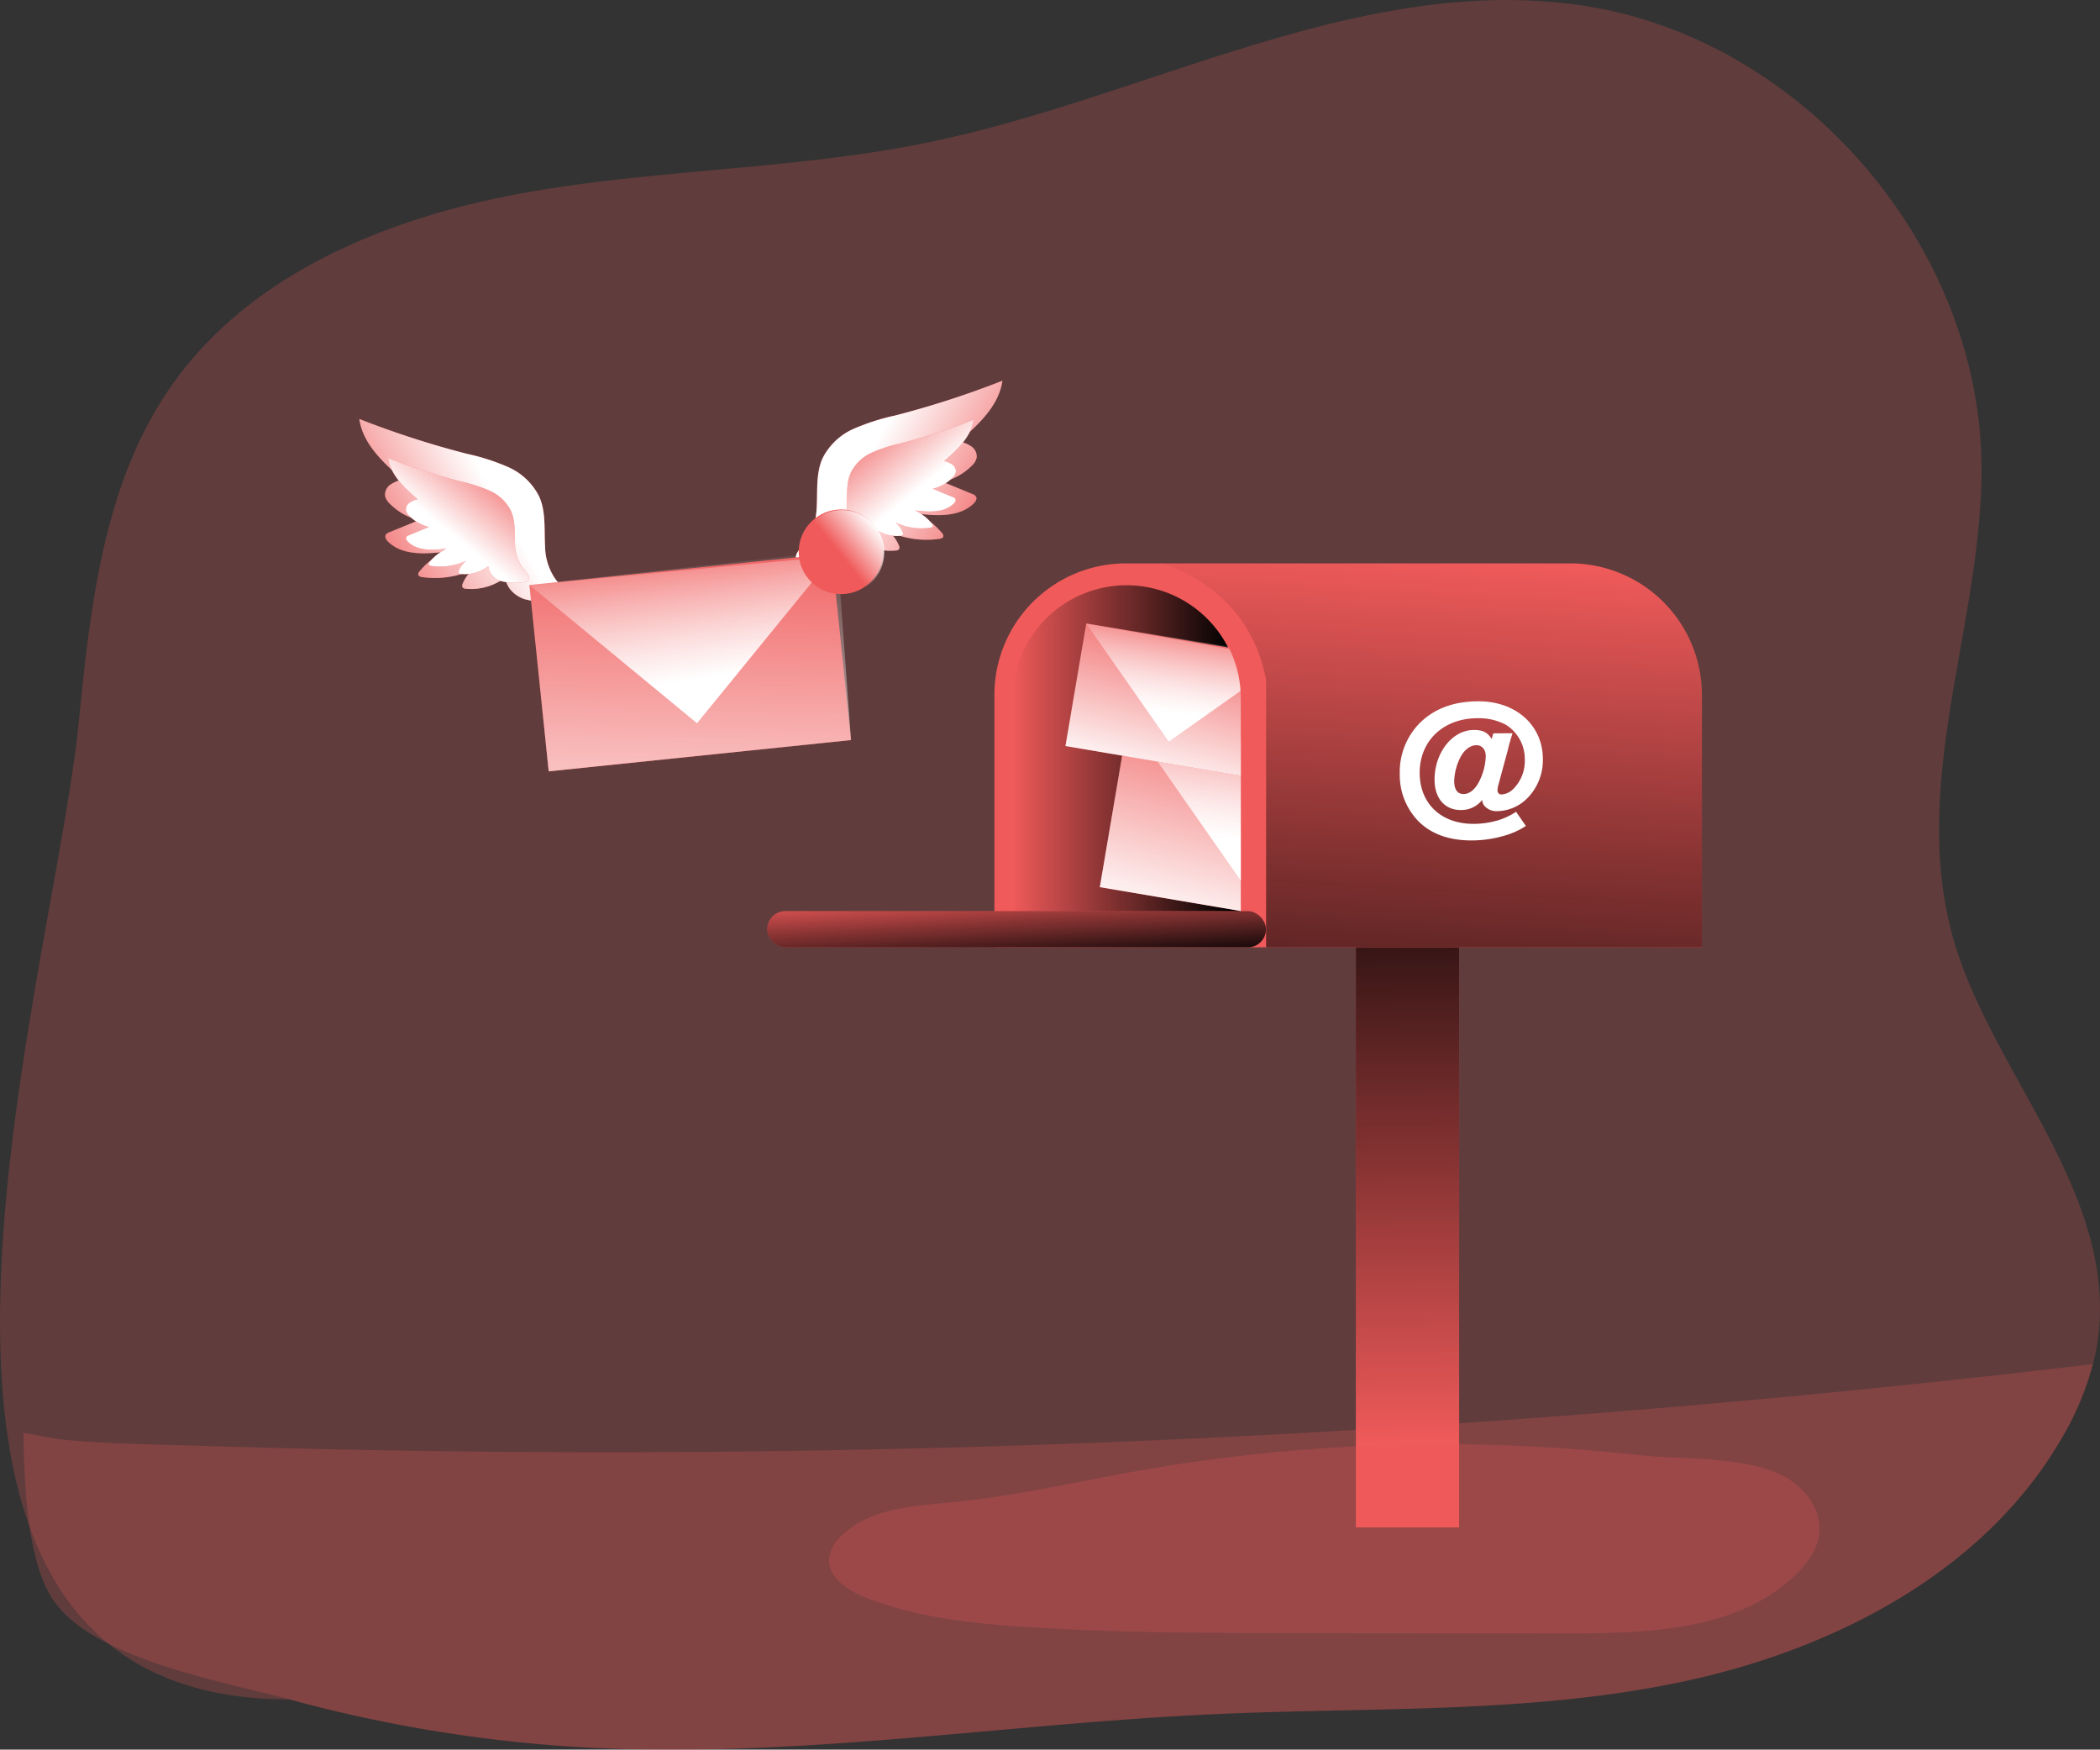
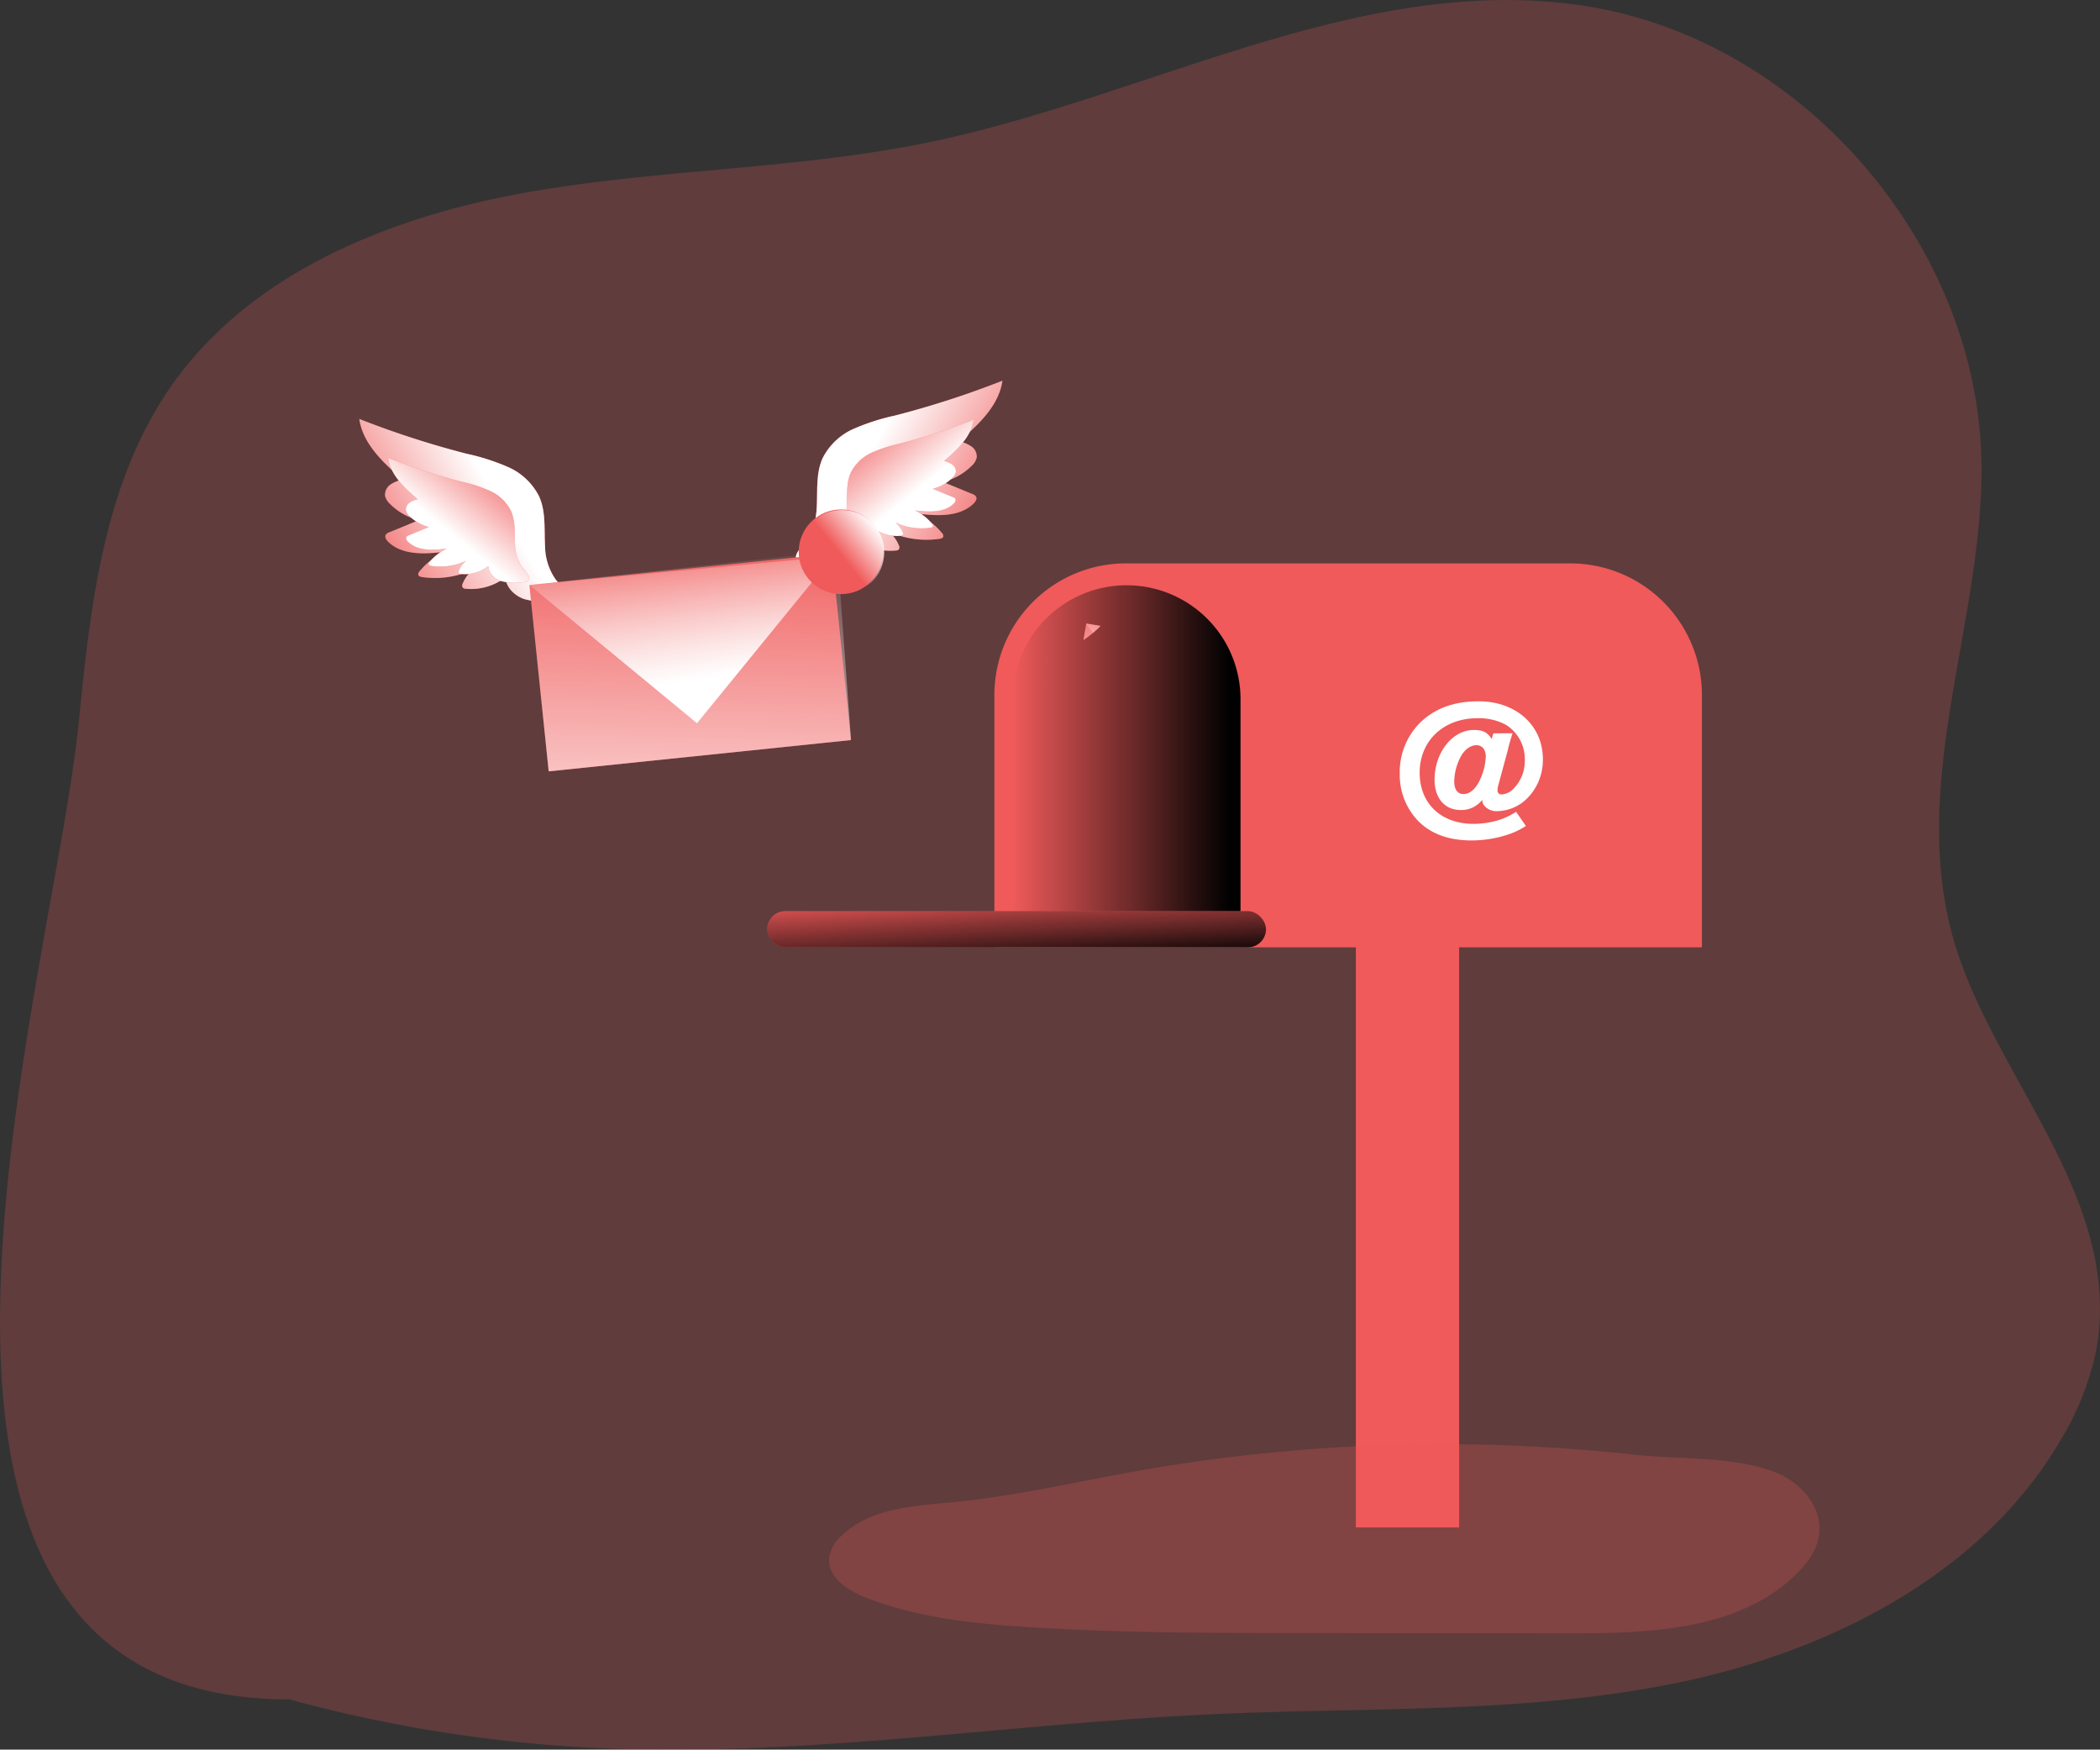
<svg xmlns="http://www.w3.org/2000/svg" xmlns:xlink="http://www.w3.org/1999/xlink" id="Layer_1" data-name="Layer 1" viewBox="0 0 520.36 433.46">
  <rect x="0" y="0" width="520.36" height="433.46" fill="#333333" stroke="none" />
  <defs>
    <linearGradient id="linear-gradient" x1="349.43" y1="357.77" x2="347.51" y2="189.51" gradientUnits="userSpaceOnUse">
      <stop offset="0" stop-color="#010101" stop-opacity="0" />
      <stop offset="0.95" stop-color="#010101" />
    </linearGradient>
    <linearGradient id="linear-gradient-2" x1="250.93" y1="189.7" x2="307.4" y2="189.7" xlink:href="#linear-gradient" />
    <linearGradient id="linear-gradient-3" x1="375.32" y1="148.39" x2="365.09" y2="322.36" xlink:href="#linear-gradient" />
    <linearGradient id="linear-gradient-4" x1="251.27" y1="219.46" x2="252.55" y2="241.22" xlink:href="#linear-gradient" />
    <linearGradient id="linear-gradient-5" x1="104.78" y1="151.5" x2="141.26" y2="130.93" gradientUnits="userSpaceOnUse">
      <stop offset="0" stop-color="#fff" stop-opacity="0" />
      <stop offset="0.95" stop-color="#fff" />
    </linearGradient>
    <linearGradient id="linear-gradient-6" x1="143.49" y1="123.37" x2="127.72" y2="142.85" xlink:href="#linear-gradient-5" />
    <linearGradient id="linear-gradient-7" x1="281.2" y1="142.04" x2="317.68" y2="121.46" gradientTransform="matrix(-1, 0, 0, 1, 548.7, 0)" xlink:href="#linear-gradient-5" />
    <linearGradient id="linear-gradient-8" x1="319.91" y1="113.91" x2="304.13" y2="133.38" gradientTransform="matrix(-1, 0, 0, 1, 548.7, 0)" xlink:href="#linear-gradient-5" />
    <linearGradient id="linear-gradient-9" x1="171.84" y1="130" x2="169.37" y2="234.11" xlink:href="#linear-gradient-5" />
    <linearGradient id="linear-gradient-10" x1="768.3" y1="668.31" x2="744.23" y2="697.88" gradientTransform="translate(-843.27 256.71) rotate(-48.02)" xlink:href="#linear-gradient-5" />
    <linearGradient id="linear-gradient-11" x1="208.09" y1="137.27" x2="217.45" y2="129.76" xlink:href="#linear-gradient-5" />
    <clipPath id="clip-path" transform="translate(-17.43 -10.2)">
-       <path d="M258.26,232.1l66.63,12.19v-61.1A28.23,28.23,0,0,0,296.66,155h0c-15.6,0-30.6,15.66-30.6,31.25Z" fill="none" />
+       <path d="M258.26,232.1v-61.1A28.23,28.23,0,0,0,296.66,155h0c-15.6,0-30.6,15.66-30.6,31.25Z" fill="none" />
    </clipPath>
    <linearGradient id="linear-gradient-12" x1="682.22" y1="677.64" x2="635.71" y2="720.72" gradientTransform="translate(-621.71 -30.83) rotate(-32.49)" xlink:href="#linear-gradient-5" />
    <linearGradient id="linear-gradient-13" x1="678.3" y1="677.39" x2="656.45" y2="704.23" gradientTransform="translate(-621.71 -30.83) rotate(-32.49)" xlink:href="#linear-gradient-5" />
    <linearGradient id="linear-gradient-14" x1="676.96" y1="647.38" x2="642.98" y2="678.85" gradientTransform="translate(-621.71 -30.83) rotate(-32.49)" xlink:href="#linear-gradient-5" />
    <linearGradient id="linear-gradient-15" x1="674.09" y1="647.19" x2="658.13" y2="666.8" gradientTransform="translate(-621.71 -30.83) rotate(-32.49)" xlink:href="#linear-gradient-5" />
  </defs>
  <title>Inbox New Message</title>
  <path d="M537.54,339.85a48.76,48.76,0,0,1-1.5,8.31,71,71,0,0,1-7.51,18c-19.19,33.49-56.78,52.85-94.59,60.77s-76.87,6.18-115.45,7.95c-52.12,2.36-104.1,11.11-156.22,8.24A352.33,352.33,0,0,1,89.2,431.24c-115.11,0-58.83-175.78-52.22-242.42,2.85-28.71,6.19-58.8,22.58-82.55,19.38-28.09,53.7-42.11,87.28-48.2S215,52.29,248.35,45.29C302.9,33.85,355.63,3,410.67,11.75c54,8.63,97.79,60,97.76,114.7,0,38.37-17.41,76.52-7.42,114.73C509.7,274.37,540.88,303.75,537.54,339.85Z" transform="translate(-17.43 -10.2)" fill="#f05a5a" opacity="0.24" style="isolation:isolate" />
-   <path d="M536,348.16a71,71,0,0,1-7.51,18c-19.19,33.49-56.78,52.85-94.59,60.77s-76.87,6.18-115.45,7.95c-52.12,2.36-104.1,11.11-156.22,8.24A352.33,352.33,0,0,1,89.2,431.24c-16-4.35-49.06-10-58.74-24.87-6.05-9.25-7-26.58-7.25-41.18,3.62.57,7.22,1.43,10.38,1.73,10.71,1,21.55,1.1,32.29,1.43q34.13,1.09,68.28,1.46,136,1.45,271.8-8.94Q471.12,355.88,536,348.16Z" transform="translate(-17.43 -10.2)" fill="#f05a5a" opacity="0.24" style="isolation:isolate" />
  <rect x="335.97" y="220.61" width="25.59" height="157.81" fill="#f05a5a" />
-   <rect x="335.97" y="220.61" width="25.59" height="157.81" fill="url(#linear-gradient)" />
  <path d="M439.15,182.37V244.9H263.83V182.37a32.59,32.59,0,0,1,32.63-32.59H406.52A32.62,32.62,0,0,1,439.15,182.37Z" transform="translate(-17.43 -10.2)" fill="#f05a5a" />
  <path d="M279.16,145h0a28.23,28.23,0,0,1,28.23,28.23v61.1a0,0,0,0,1,0,0H250.93a0,0,0,0,1,0,0v-61.1A28.23,28.23,0,0,1,279.16,145Z" fill="url(#linear-gradient-2)" />
-   <path d="M439.16,182.36v62.53h-108V178.7c-3.23-17.29-15.4-25.24-25.42-28.9H406.54A32.6,32.6,0,0,1,439.16,182.36Z" transform="translate(-17.43 -10.2)" fill="url(#linear-gradient-3)" />
  <rect x="190.1" y="225.73" width="123.6" height="8.97" rx="4.49" fill="#f05a5a" />
  <rect x="190.1" y="225.73" width="123.6" height="8.97" rx="4.49" fill="url(#linear-gradient-4)" />
  <path d="M298.41,374.78c-14.89,2.67-29.67,6.11-44.72,7.57-9.78.95-20.57,1.44-27.65,8.24a9.24,9.24,0,0,0-3.16,5.62c-.4,4.71,4.51,8,8.91,9.72,12.82,5.07,26.76,6.52,40.53,7.4,22.42,1.42,44.9,1.45,67.37,1.47l66.93.06c19.75,0,41.68-.8,55.84-14.59,2.8-2.73,5.27-6.09,5.75-10,.78-6.28-4-12.2-9.75-14.83-10-4.56-24.93-3.61-35.81-4.82q-21.22-2.34-42.61-2.59A434.59,434.59,0,0,0,298.41,374.78Z" transform="translate(-17.43 -10.2)" fill="#f05a5a" opacity="0.24" style="isolation:isolate" />
  <path d="M392.22,191.86c-.24.8-1,3.23-1.15,4.11l-2.4,8.86a4.44,4.44,0,0,0-.16,1.19.92.92,0,0,0,1,1,4.43,4.43,0,0,0,2.52-1,9.75,9.75,0,0,0,3.23-7.54,10,10,0,0,0-4.59-8.66,14.09,14.09,0,0,0-7.14-1.68c-8.42,0-14.32,5.59-14.32,13.49,0,7.66,5.3,12.68,13.32,12.68a21.56,21.56,0,0,0,6.1-.88,17.1,17.1,0,0,0,4.47-2.11l2.43,3.51a18.76,18.76,0,0,1-5,2.31,28.72,28.72,0,0,1-8.46,1.28c-5.62,0-10-1.6-13.16-4.75a16.41,16.41,0,0,1-4.63-11.8,17.23,17.23,0,0,1,4.87-12.45c3.67-3.67,8.49-5.47,14.68-5.47,9.29,0,15.91,6,15.91,14.32a13.43,13.43,0,0,1-3.79,9.62,10.73,10.73,0,0,1-7.46,3.27,3.94,3.94,0,0,1-3.43-1.56,2.7,2.7,0,0,1-.35-1.23,6.53,6.53,0,0,1-5.35,2.51c-3.95,0-6.46-2.95-6.46-7.5,0-6.74,4.43-12.33,9.73-12.33,2.23,0,3.35.56,4.43,2.24l.4-1.4ZM384,203.71a14.9,14.9,0,0,0,1.59-6.14c0-1.64-.92-2.75-2.31-2.75s-2.91,1-3.91,2.87a13.79,13.79,0,0,0-1.6,6c0,2.11.8,3.23,2.32,3.23S383,205.74,384,203.71Z" transform="translate(-17.43 -10.2)" fill="#ffffff" />
  <path d="M152.49,145.53c-.24-4.16.25-8.52-1.46-12.32a15.64,15.64,0,0,0-7.66-7.28,53.85,53.85,0,0,0-10.26-3.3A228.75,228.75,0,0,1,106.46,114c.88,6.22,6,10.88,10.71,15a9,9,0,0,0-3,1.26,3.07,3.07,0,0,0-1.32,2.81,4,4,0,0,0,1.24,2,15.14,15.14,0,0,0,7.14,4l-7.33,3a1.66,1.66,0,0,0-.88.62c-.32.57.11,1.26.58,1.72,3.52,3.44,9.15,3.08,14,2.49a18.21,18.21,0,0,0-6.19,4.82,1.08,1.08,0,0,0-.34.88c.11.39.58.52,1,.58a22.53,22.53,0,0,0,12.64-1.89,8.57,8.57,0,0,0-2.62,3.48,1.05,1.05,0,0,0,0,1,1.09,1.09,0,0,0,.74.29,13.89,13.89,0,0,0,9.85-2.84c.12,2.52,2.26,4.58,4.65,5.4a19,19,0,0,0,7.49.49c5-.35,2-3.23.29-5.36A14.64,14.64,0,0,1,152.49,145.53Z" transform="translate(-17.43 -10.2)" fill="#f05a5a" />
  <path d="M152.49,145.53c-.24-4.16.25-8.52-1.46-12.32a15.64,15.64,0,0,0-7.66-7.28,53.85,53.85,0,0,0-10.26-3.3A228.75,228.75,0,0,1,106.46,114c.88,6.22,6,10.88,10.71,15a9,9,0,0,0-3,1.26,3.07,3.07,0,0,0-1.32,2.81,4,4,0,0,0,1.24,2,15.14,15.14,0,0,0,7.14,4l-7.33,3a1.66,1.66,0,0,0-.88.62c-.32.57.11,1.26.58,1.72,3.52,3.44,9.15,3.08,14,2.49a18.21,18.21,0,0,0-6.19,4.82,1.08,1.08,0,0,0-.34.88c.11.39.58.52,1,.58a22.53,22.53,0,0,0,12.64-1.89,8.57,8.57,0,0,0-2.62,3.48,1.05,1.05,0,0,0,0,1,1.09,1.09,0,0,0,.74.29,13.89,13.89,0,0,0,9.85-2.84c.12,2.52,2.26,4.58,4.65,5.4a19,19,0,0,0,7.49.49c5-.35,2-3.23.29-5.36A14.64,14.64,0,0,1,152.49,145.53Z" transform="translate(-17.43 -10.2)" fill="url(#linear-gradient-5)" />
  <path d="M145.05,145.21c-.16-2.84.17-5.82-1-8.41a10.67,10.67,0,0,0-5.24-5,37.23,37.23,0,0,0-7-2.26,154.65,154.65,0,0,1-18.21-5.9c.59,4.25,4.06,7.43,7.31,10.23a6.17,6.17,0,0,0-2,.87,2.08,2.08,0,0,0-.9,1.92,2.68,2.68,0,0,0,.84,1.36,10.47,10.47,0,0,0,4.88,2.74l-5,2.06a1.14,1.14,0,0,0-.61.43c-.22.39.08.86.4,1.17,2.41,2.36,6.26,2.11,9.6,1.7a12.51,12.51,0,0,0-4.23,3.3.72.72,0,0,0-.23.6c.07.26.39.35.66.39a15.28,15.28,0,0,0,8.64-1.29,5.91,5.91,0,0,0-1.79,2.38c-.09.23-.17.52,0,.71a.69.69,0,0,0,.5.19,9.5,9.5,0,0,0,6.74-1.93,4.41,4.41,0,0,0,3.17,3.68,13.14,13.14,0,0,0,5.12.34c3.45-.24,1.35-2.21.2-3.67A10,10,0,0,1,145.05,145.21Z" transform="translate(-17.43 -10.2)" fill="#f05a5a" />
  <path d="M145.05,145.21c-.16-2.84.17-5.82-1-8.41a10.67,10.67,0,0,0-5.24-5,37.23,37.23,0,0,0-7-2.26,154.65,154.65,0,0,1-18.21-5.9c.59,4.25,4.06,7.43,7.31,10.23a6.17,6.17,0,0,0-2,.87,2.08,2.08,0,0,0-.9,1.92,2.68,2.68,0,0,0,.84,1.36,10.47,10.47,0,0,0,4.88,2.74l-5,2.06a1.14,1.14,0,0,0-.61.43c-.22.39.08.86.4,1.17,2.41,2.36,6.26,2.11,9.6,1.7a12.51,12.51,0,0,0-4.23,3.3.72.72,0,0,0-.23.6c.07.26.39.35.66.39a15.28,15.28,0,0,0,8.64-1.29,5.91,5.91,0,0,0-1.79,2.38c-.09.23-.17.52,0,.71a.69.69,0,0,0,.5.19,9.5,9.5,0,0,0,6.74-1.93,4.41,4.41,0,0,0,3.17,3.68,13.14,13.14,0,0,0,5.12.34c3.45-.24,1.35-2.21.2-3.67A10,10,0,0,1,145.05,145.21Z" transform="translate(-17.43 -10.2)" fill="url(#linear-gradient-6)" />
  <path d="M219.8,136.07c.24-4.16-.25-8.52,1.45-12.32a15.64,15.64,0,0,1,7.67-7.29,54.33,54.33,0,0,1,10.26-3.3,228.54,228.54,0,0,0,26.64-8.63c-.87,6.21-5.95,10.87-10.7,15a8.87,8.87,0,0,1,3,1.27,3,3,0,0,1,1.32,2.8,3.87,3.87,0,0,1-1.23,2,15.22,15.22,0,0,1-7.14,4l7.32,3a1.66,1.66,0,0,1,.89.63c.32.57-.12,1.26-.58,1.71-3.53,3.45-9.16,3.09-14.05,2.49a18.36,18.36,0,0,1,6.19,4.83,1,1,0,0,1,.33.88c-.1.38-.57.51-1,.57a22.55,22.55,0,0,1-12.64-1.88,8.53,8.53,0,0,1,2.63,3.48,1,1,0,0,1,0,1,1,1,0,0,1-.74.28,13.91,13.91,0,0,1-9.85-2.83c-.11,2.52-2.26,4.58-4.64,5.4a19.22,19.22,0,0,1-7.49.48c-5.06-.34-2-3.23-.29-5.36C219,142,219.63,138.91,219.8,136.07Z" transform="translate(-17.43 -10.2)" fill="#f05a5a" />
  <path d="M219.8,136.07c.24-4.16-.25-8.52,1.45-12.32a15.64,15.64,0,0,1,7.67-7.29,54.33,54.33,0,0,1,10.26-3.3,228.54,228.54,0,0,0,26.64-8.63c-.87,6.21-5.95,10.87-10.7,15a8.87,8.87,0,0,1,3,1.27,3,3,0,0,1,1.32,2.8,3.87,3.87,0,0,1-1.23,2,15.22,15.22,0,0,1-7.14,4l7.32,3a1.66,1.66,0,0,1,.89.63c.32.57-.12,1.26-.58,1.71-3.53,3.45-9.16,3.09-14.05,2.49a18.36,18.36,0,0,1,6.19,4.83,1,1,0,0,1,.33.88c-.1.38-.57.51-1,.57a22.55,22.55,0,0,1-12.64-1.88,8.53,8.53,0,0,1,2.63,3.48,1,1,0,0,1,0,1,1,1,0,0,1-.74.28,13.91,13.91,0,0,1-9.85-2.83c-.11,2.52-2.26,4.58-4.64,5.4a19.22,19.22,0,0,1-7.49.48c-5.06-.34-2-3.23-.29-5.36C219,142,219.63,138.91,219.8,136.07Z" transform="translate(-17.43 -10.2)" fill="url(#linear-gradient-7)" />
  <path d="M227.24,135.75c.16-2.84-.17-5.82,1-8.42a10.72,10.72,0,0,1,5.24-5,37,37,0,0,1,7-2.25,157.2,157.2,0,0,0,18.21-5.91c-.6,4.25-4.07,7.44-7.32,10.24a6.06,6.06,0,0,1,2,.86,2.1,2.1,0,0,1,.91,1.92,2.72,2.72,0,0,1-.85,1.37,10.35,10.35,0,0,1-4.88,2.73l5,2.07a1.09,1.09,0,0,1,.6.42c.22.39-.08.87-.39,1.18-2.41,2.35-6.26,2.1-9.6,1.7a12.35,12.35,0,0,1,4.22,3.3.68.68,0,0,1,.23.6c-.07.26-.39.35-.66.39a15.39,15.39,0,0,1-8.64-1.29,5.87,5.87,0,0,1,1.8,2.38.73.73,0,0,1,0,.7.71.71,0,0,1-.51.2,9.53,9.53,0,0,1-6.73-1.94,4.44,4.44,0,0,1-3.17,3.69,13,13,0,0,1-5.13.33c-3.45-.23-1.34-2.21-.19-3.66A10.12,10.12,0,0,0,227.24,135.75Z" transform="translate(-17.43 -10.2)" fill="#f05a5a" />
  <path d="M227.24,135.75c.16-2.84-.17-5.82,1-8.42a10.72,10.72,0,0,1,5.24-5,37,37,0,0,1,7-2.25,157.2,157.2,0,0,0,18.21-5.91c-.6,4.25-4.07,7.44-7.32,10.24a6.06,6.06,0,0,1,2,.86,2.1,2.1,0,0,1,.91,1.92,2.72,2.72,0,0,1-.85,1.37,10.35,10.35,0,0,1-4.88,2.73l5,2.07a1.09,1.09,0,0,1,.6.42c.22.39-.08.87-.39,1.18-2.41,2.35-6.26,2.1-9.6,1.7a12.35,12.35,0,0,1,4.22,3.3.68.68,0,0,1,.23.6c-.07.26-.39.35-.66.39a15.39,15.39,0,0,1-8.64-1.29,5.87,5.87,0,0,1,1.8,2.38.73.73,0,0,1,0,.7.71.71,0,0,1-.51.2,9.53,9.53,0,0,1-6.73-1.94,4.44,4.44,0,0,1-3.17,3.69,13,13,0,0,1-5.13.33c-3.45-.23-1.34-2.21-.19-3.66A10.12,10.12,0,0,0,227.24,135.75Z" transform="translate(-17.43 -10.2)" fill="url(#linear-gradient-8)" />
  <rect x="150.8" y="151.13" width="75.31" height="46.42" transform="translate(-34.38 10.14) rotate(-5.91)" fill="#f05a5a" />
  <polygon points="210.87 183.35 135.96 191.1 131.18 144.93 207.46 136.44 210.87 183.35" fill="url(#linear-gradient-9)" />
  <polygon points="131.18 144.93 172.71 179.18 206.44 137.83 131.18 144.93" fill="url(#linear-gradient-10)" />
  <circle cx="208.4" cy="136.71" r="10.49" fill="#f05a5a" />
  <circle cx="208.61" cy="136.85" r="10.49" fill="url(#linear-gradient-11)" />
  <g clip-path="url(#clip-path)">
    <rect x="293" y="193.86" width="68.36" height="42.14" transform="translate(23.11 -61.87) rotate(9.62)" fill="#f05a5a" />
    <polygon points="339.93 231.22 272.52 219.79 279.57 178.25 348.35 189.36 339.93 231.22" fill="url(#linear-gradient-12)" />
    <polygon points="279.57 178.25 307.56 218.3 347.12 190.33 279.57 178.25" fill="url(#linear-gradient-13)" />
    <rect x="283.66" y="168.64" width="49.94" height="30.79" transform="translate(17.68 -59.21) rotate(9.62)" fill="#f05a5a" />
    <polygon points="313.25 193.18 264.01 184.83 269.16 154.48 319.4 162.6 313.25 193.18" fill="url(#linear-gradient-14)" />
    <polygon points="269.16 154.48 289.61 183.74 318.5 163.31 269.16 154.48" fill="url(#linear-gradient-15)" />
  </g>
</svg>